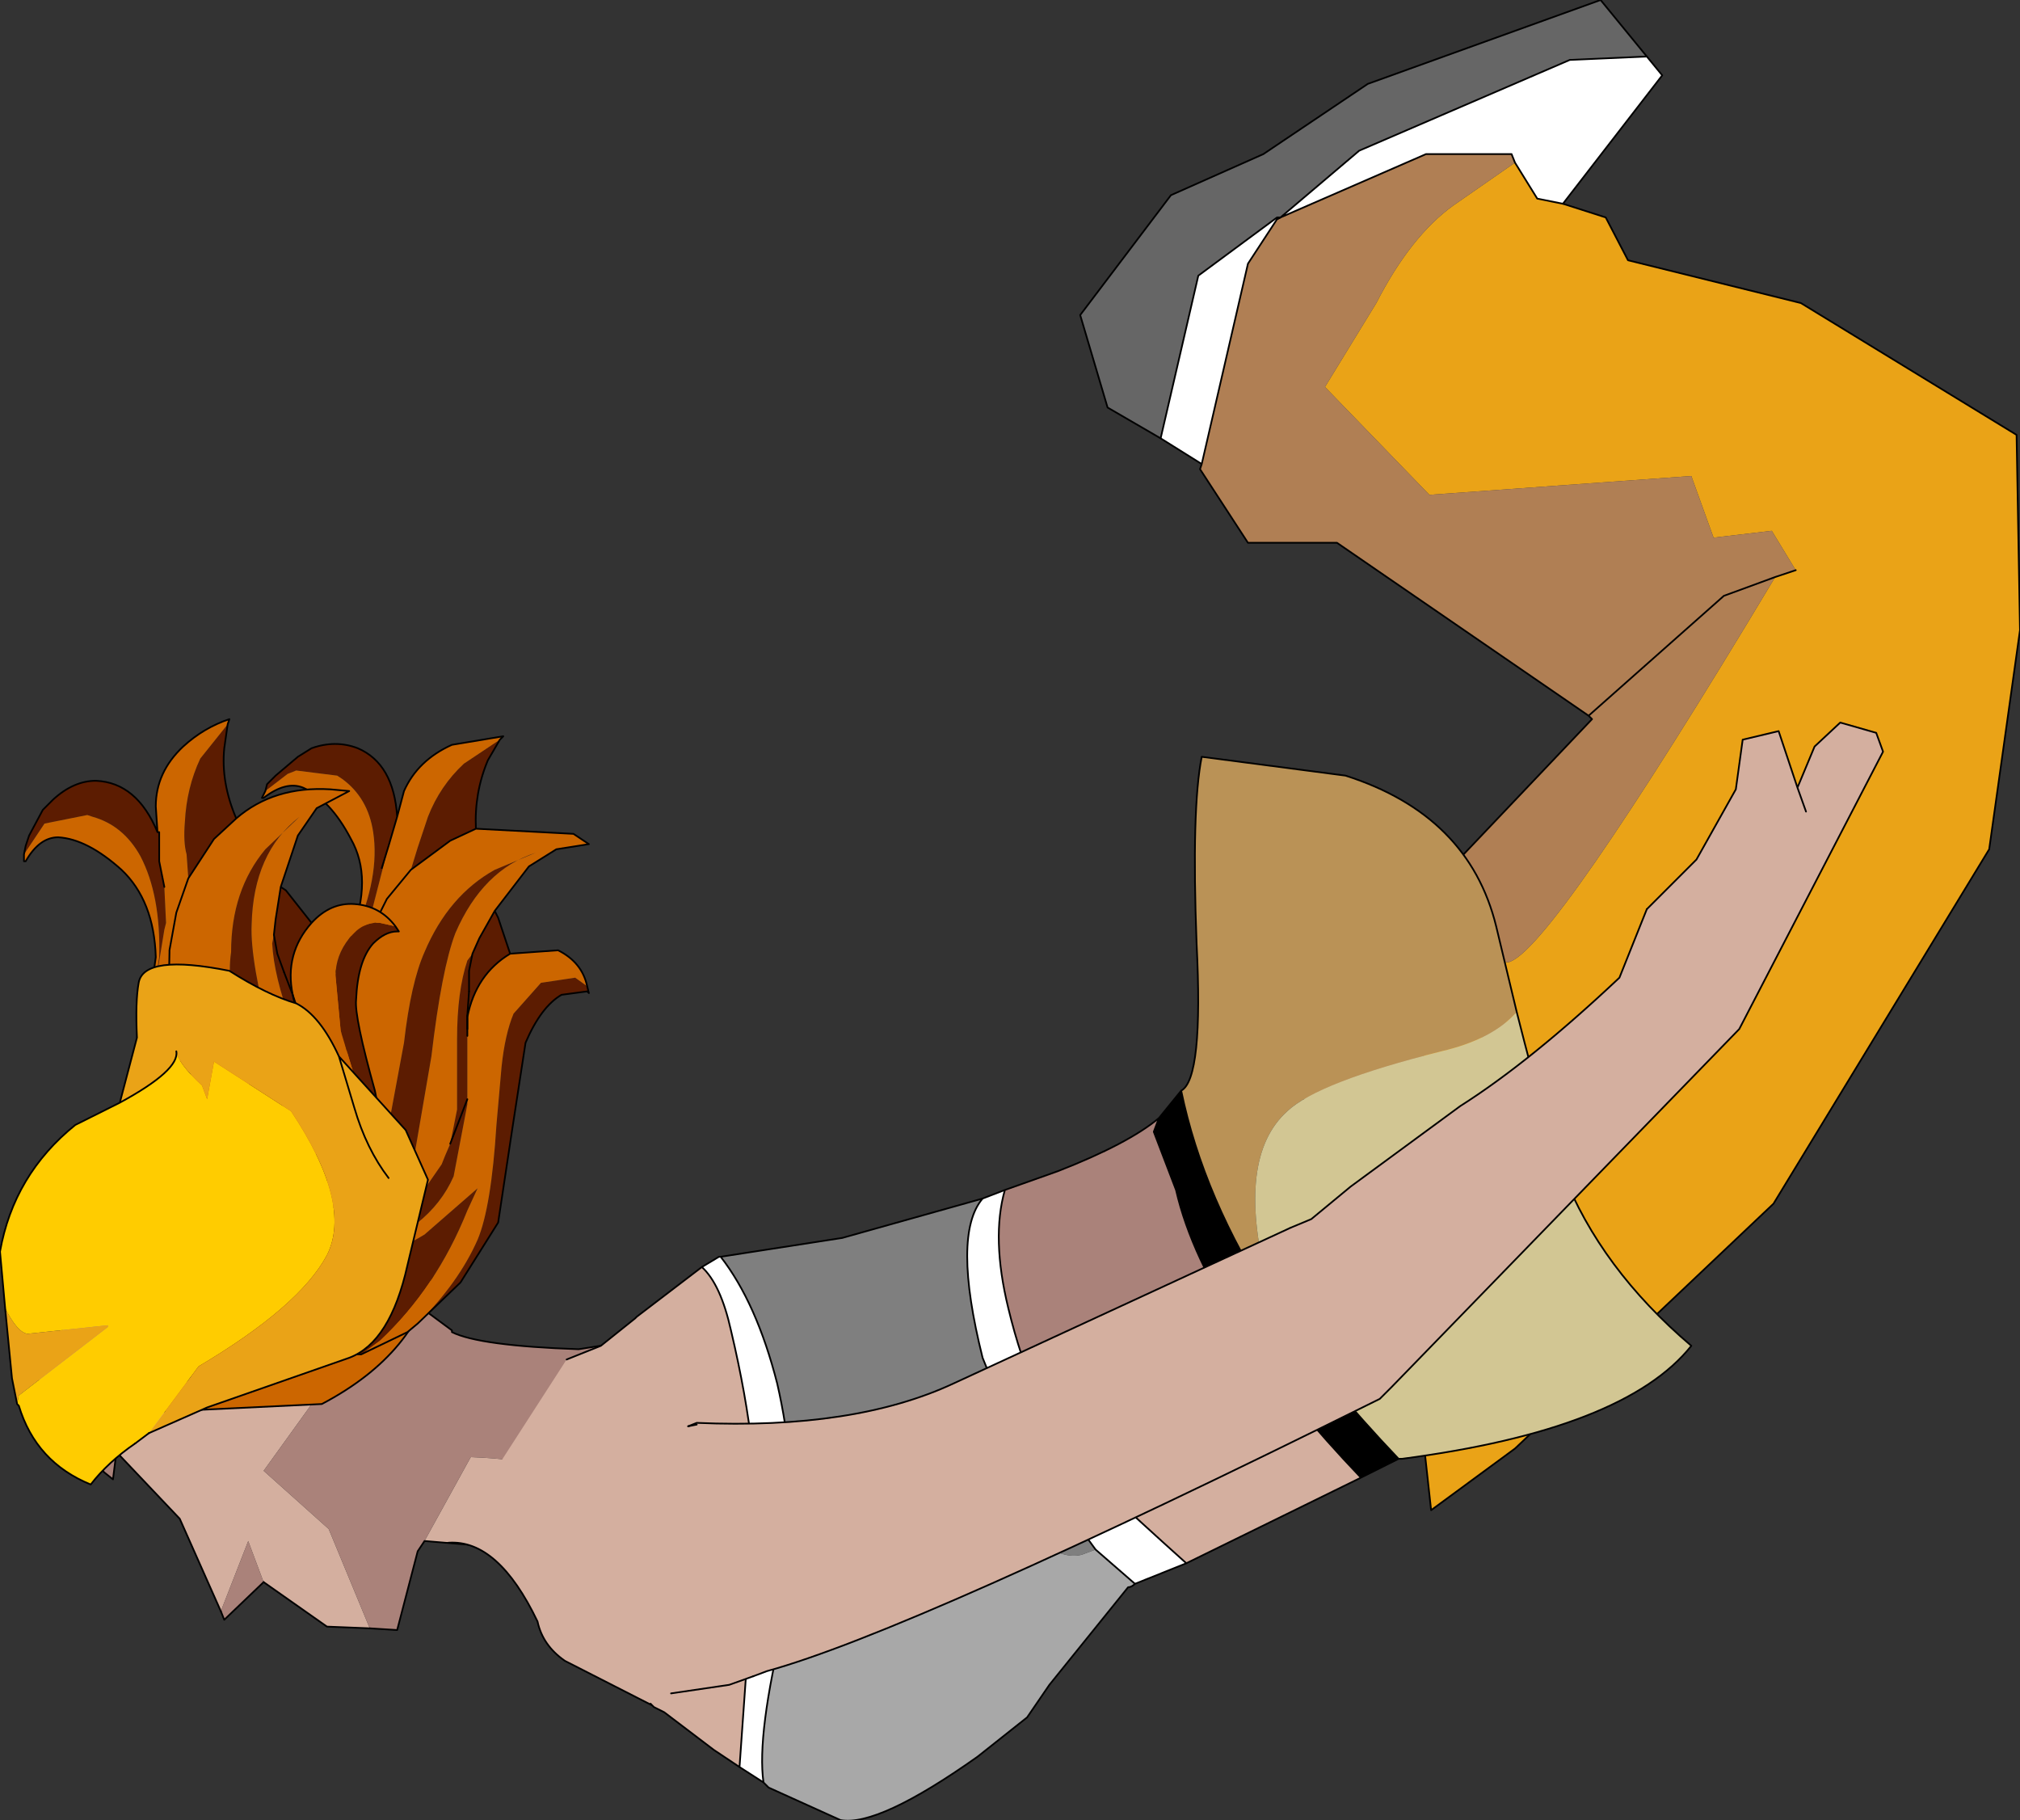
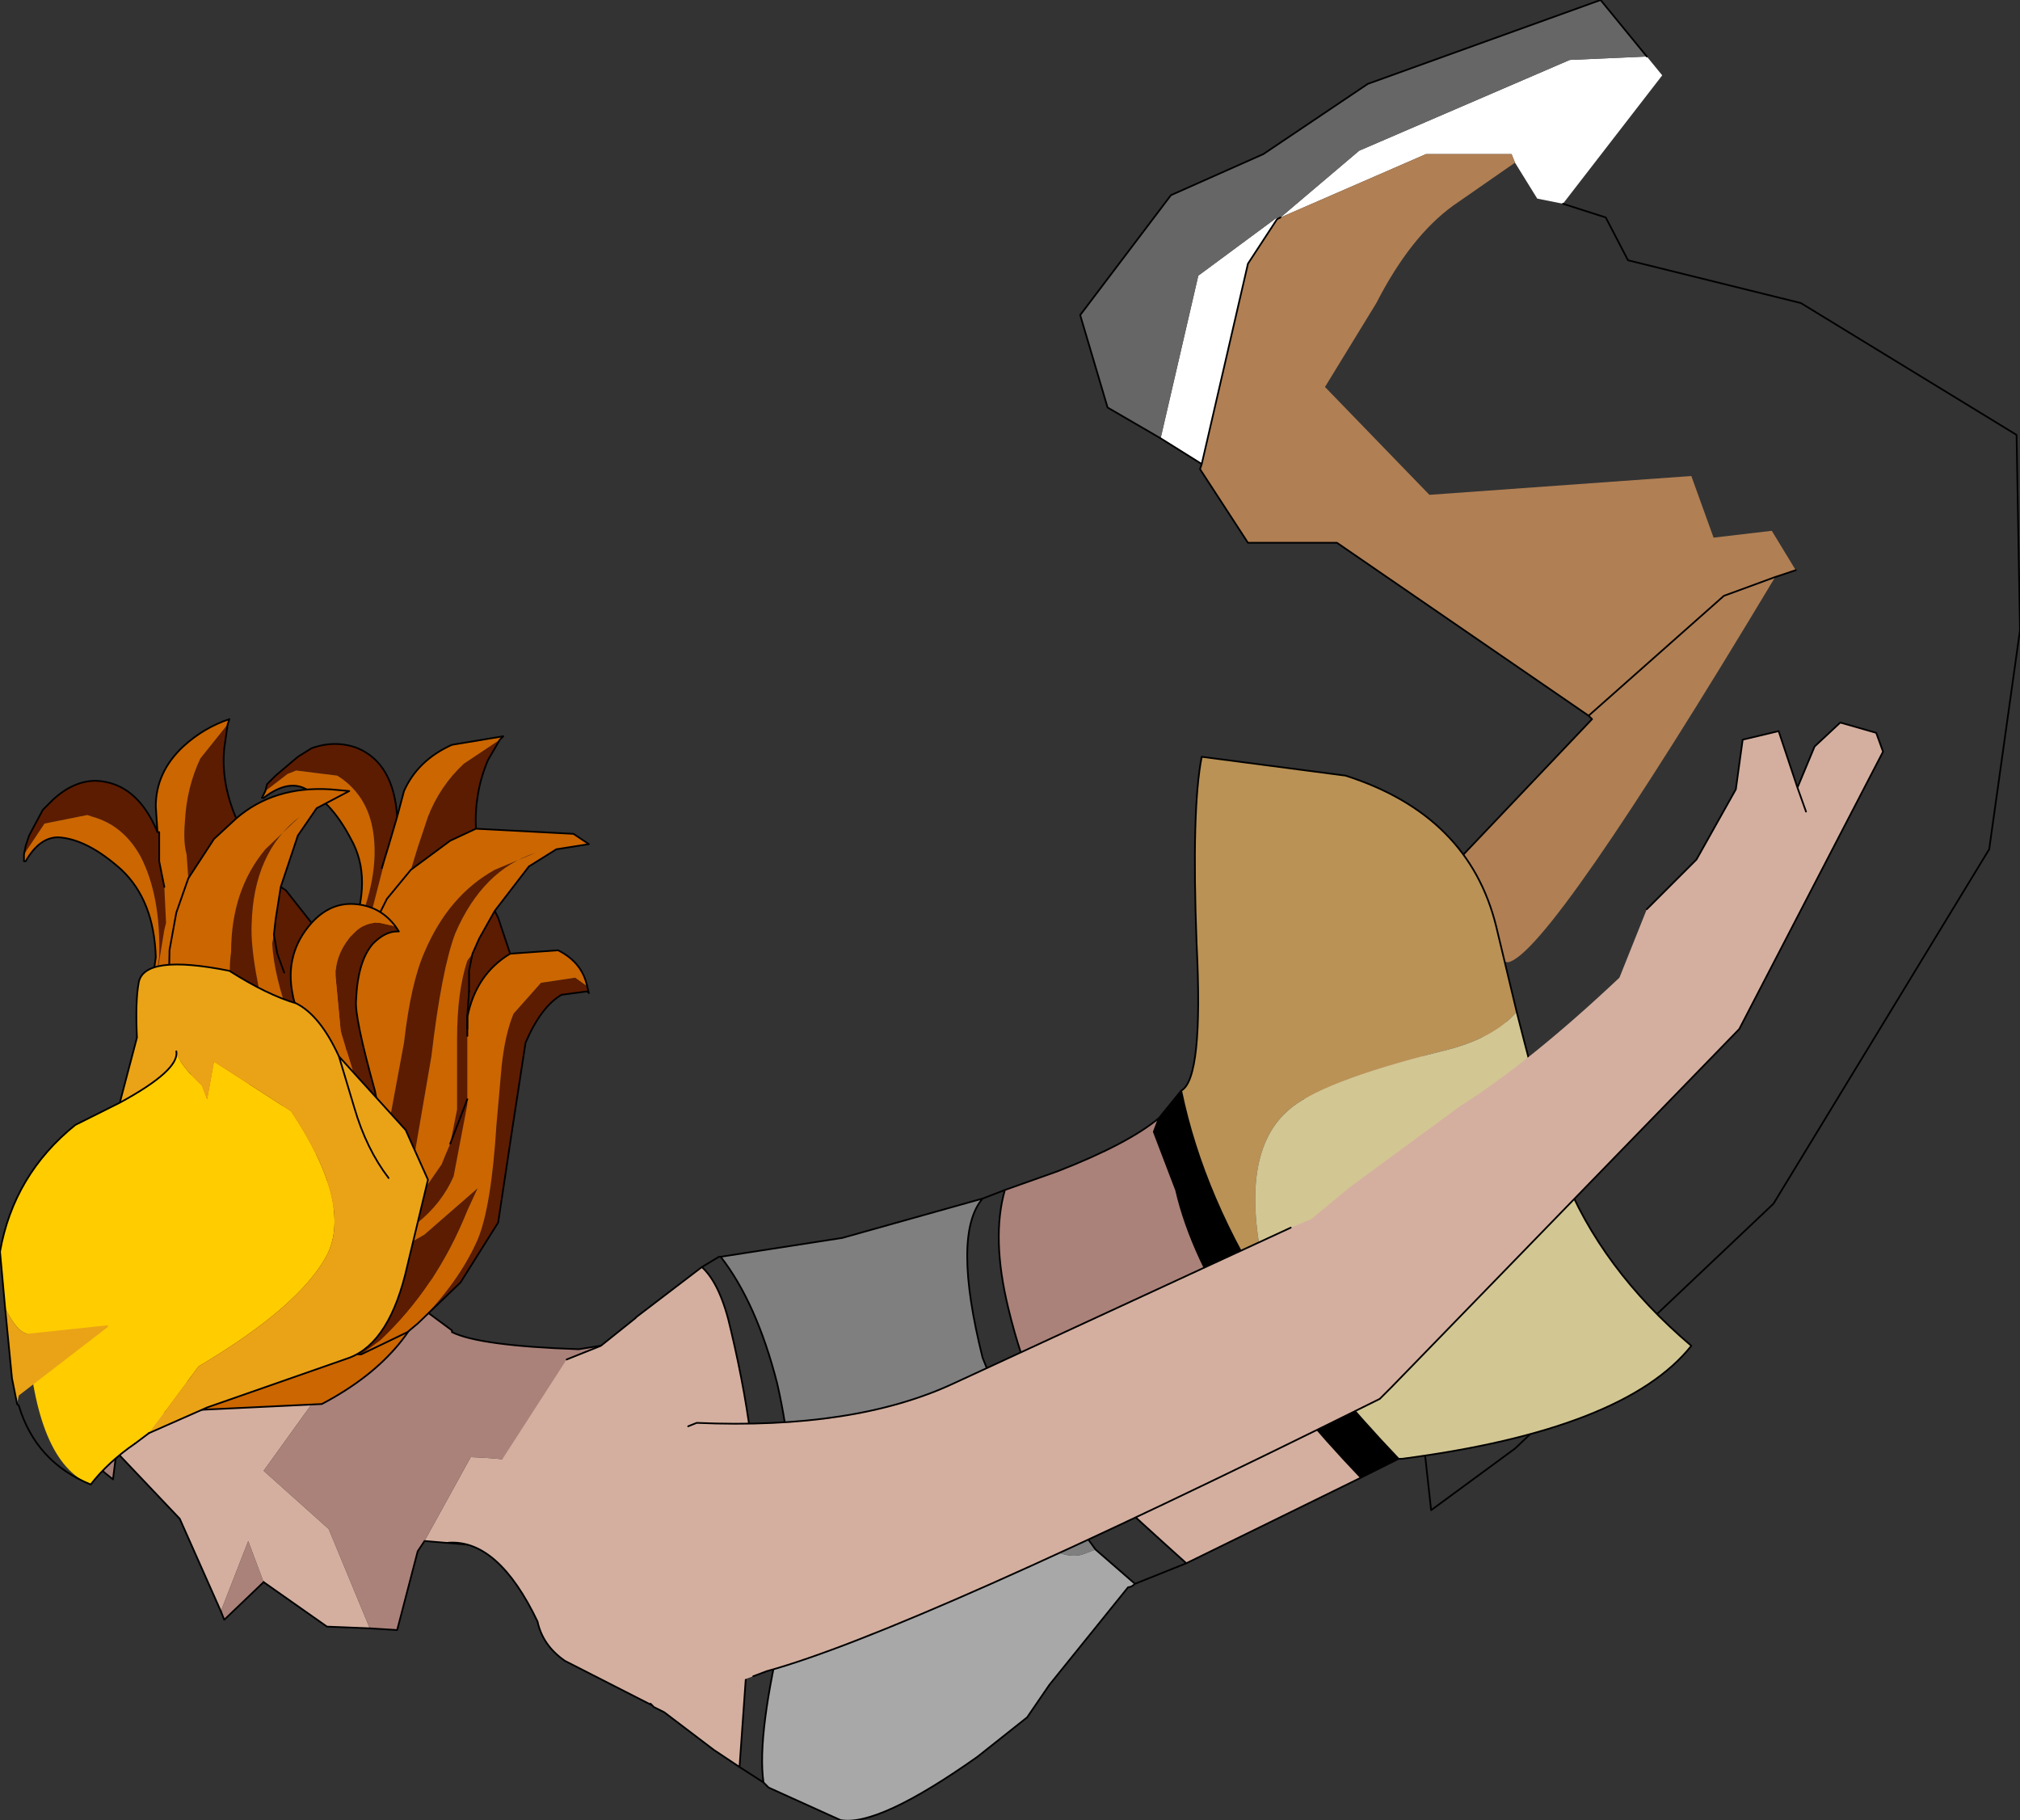
<svg xmlns="http://www.w3.org/2000/svg" height="53.15px" width="59.0px">
  <rect width="100%" height="100%" fill="#333333" stroke="none" />
  <g transform="matrix(1.0, 0.0, 0.0, 1.0, -51.1, 81.5)">
    <path d="M95.35 -76.75 L96.0 -75.7 96.75 -75.55 99.65 -79.3 99.2 -79.85 96.95 -79.75 90.8 -77.1 88.5 -75.15 92.75 -77.0 95.25 -77.0 95.35 -76.75 M85.0 -68.7 L86.2 -67.95 87.55 -73.8 88.4 -75.1 88.4 -75.15 86.1 -73.45 85.0 -68.7" fill="#ffffff" fill-rule="evenodd" stroke="none" />
    <path d="M99.2 -79.85 L97.85 -81.5 91.05 -79.05 88.0 -77.0 85.3 -75.8 82.65 -72.3 83.45 -69.6 85.0 -68.7 86.1 -73.45 88.4 -75.15 88.4 -75.1 88.5 -75.15 88.4 -75.15 88.5 -75.15 90.8 -77.1 96.95 -79.75 99.2 -79.85 M86.2 -67.95 L86.15 -67.8 86.2 -67.95" fill="#666666" fill-rule="evenodd" stroke="none" />
-     <path d="M92.45 -41.5 L92.9 -37.4 95.35 -39.2 102.9 -46.35 109.2 -56.7 110.1 -63.1 110.0 -68.8 103.7 -72.65 98.65 -73.9 98.0 -75.15 96.75 -75.55 96.0 -75.7 95.35 -76.75 93.55 -75.5 Q92.3 -74.6 91.3 -72.65 L89.8 -70.2 92.85 -67.05 100.5 -67.6 101.15 -65.8 102.85 -66.0 103.55 -64.85 102.95 -64.65 Q96.35 -53.65 95.15 -53.4 L94.35 -53.5 94.5 -52.9 95.55 -50.65 Q93.35 -51.8 92.75 -51.65 L92.05 -42.6 92.3 -42.05 92.45 -41.5 M88.5 -75.15 L88.4 -75.1 88.5 -75.15" fill="#eaa317" fill-rule="evenodd" stroke="none" />
    <path d="M92.05 -42.6 L92.75 -51.65 Q93.35 -51.8 95.55 -50.65 L94.5 -52.9 94.35 -53.5 95.15 -53.4 Q96.35 -53.65 102.95 -64.65 L103.55 -64.85 102.85 -66.0 101.15 -65.8 100.5 -67.6 92.85 -67.05 89.8 -70.2 91.3 -72.65 Q92.3 -74.6 93.55 -75.5 L95.35 -76.75 95.25 -77.0 92.75 -77.0 88.5 -75.15 88.4 -75.1 87.55 -73.8 86.2 -67.95 86.15 -67.8 87.55 -65.65 90.15 -65.65 97.5 -60.6 97.6 -60.5 93.8 -56.5 88.55 -52.95 86.75 -52.7 89.8 -48.55 92.05 -42.6 M102.95 -64.65 L101.45 -64.1 97.5 -60.6 101.45 -64.1 102.95 -64.65" fill="#b07f54" fill-rule="evenodd" stroke="none" />
    <path d="M96.75 -75.55 L98.0 -75.15 98.65 -73.9 103.7 -72.65 110.0 -68.8 110.1 -63.1 109.2 -56.7 102.9 -46.35 95.35 -39.2 92.9 -37.4 92.45 -41.5 M102.95 -64.65 L103.55 -64.85 M99.2 -79.85 L97.85 -81.5 91.05 -79.05 88.0 -77.0 85.3 -75.8 82.65 -72.3 83.45 -69.6 85.0 -68.7 86.2 -67.95 86.15 -67.8 87.55 -65.65 90.15 -65.65 97.5 -60.6 97.6 -60.5 93.8 -56.5 88.55 -52.95 86.75 -52.7 89.8 -48.55 M88.4 -75.1 L87.55 -73.8 86.2 -67.95 86.15 -67.8 M88.5 -75.15 L88.4 -75.1 M97.5 -60.6 L101.45 -64.1 102.95 -64.65" fill="none" stroke="#000000" stroke-linecap="round" stroke-linejoin="round" stroke-width="0.05" />
-     <path d="M92.45 -41.5 L92.3 -42.05 M95.35 -76.75 L96.0 -75.7 96.75 -75.55 99.65 -79.3 99.2 -79.85 96.95 -79.75 90.8 -77.1 88.5 -75.15 88.4 -75.1 M89.8 -48.55 L92.05 -42.6 M95.35 -76.75 L95.25 -77.0 92.75 -77.0 88.5 -75.15 88.4 -75.15 86.1 -73.45 85.0 -68.7" fill="none" stroke="#000000" stroke-linecap="round" stroke-linejoin="round" stroke-width="0.05" />
    <path d="M53.95 -38.6 L53.9 -38.65 53.95 -38.6 M54.55 -48.1 L54.45 -48.05 54.6 -48.05 54.55 -48.1" fill="#993300" fill-rule="evenodd" stroke="none" />
    <path d="M68.1 -37.9 Q67.65 -38.85 64.85 -38.95 L63.5 -36.5 67.65 -36.15 68.1 -37.9 M61.9 -33.95 L60.7 -36.85 58.8 -38.55 60.6 -41.05 Q57.5 -42.6 57.9 -42.8 58.35 -42.95 56.7 -43.8 L54.85 -40.95 54.5 -39.1 56.35 -37.15 57.55 -34.45 58.35 -36.5 58.8 -35.3 60.65 -34.0 61.9 -33.95" fill="#d4af9f" fill-rule="evenodd" stroke="none" />
    <path d="M68.1 -37.9 L68.5 -39.2 Q69.35 -41.55 69.9 -42.4 L68.0 -42.1 Q65.1 -42.2 64.3 -42.6 L64.3 -42.65 63.15 -43.5 62.8 -43.5 Q61.05 -44.1 57.7 -46.0 L57.75 -45.95 57.6 -45.95 57.65 -45.95 57.0 -46.4 57.0 -46.35 56.75 -46.3 56.6 -46.2 55.7 -45.3 55.65 -45.25 54.65 -44.3 54.65 -44.25 54.65 -44.3 51.95 -41.8 52.5 -40.55 52.55 -40.45 52.6 -40.4 52.6 -40.3 52.6 -40.2 52.95 -39.3 52.95 -39.25 53.45 -39.0 53.55 -39.0 53.6 -39.05 53.6 -39.0 53.65 -38.95 53.9 -38.65 53.95 -38.6 54.0 -38.55 54.05 -38.6 54.15 -38.5 54.4 -38.3 54.5 -39.1 54.85 -40.95 56.7 -43.8 Q58.35 -42.95 57.9 -42.8 57.5 -42.6 60.6 -41.05 L58.8 -38.55 60.7 -36.85 61.9 -33.95 62.7 -33.9 63.3 -36.2 63.5 -36.5 64.85 -38.95 Q67.65 -38.85 68.1 -37.9 M58.8 -35.3 L58.35 -36.5 57.55 -34.45 57.65 -34.2 58.8 -35.3" fill="#aa827a" fill-rule="evenodd" stroke="none" />
    <path d="M61.9 -33.95 L60.65 -34.0 58.8 -35.3 M57.55 -34.45 L56.35 -37.15 54.5 -39.1" fill="none" stroke="#000000" stroke-linecap="round" stroke-linejoin="round" stroke-width="0.05" />
    <path d="M57.7 -46.0 Q61.05 -44.1 62.8 -43.5 L63.15 -43.5 64.3 -42.65 64.3 -42.6 Q65.1 -42.2 68.0 -42.1 L69.9 -42.4 Q69.35 -41.55 68.5 -39.2 L68.1 -37.9 67.65 -36.15 63.5 -36.5 63.3 -36.2 62.7 -33.9 61.9 -33.95 M54.5 -39.1 L54.4 -38.3 54.15 -38.5 54.05 -38.6 54.0 -38.55 53.95 -38.6 53.9 -38.65 53.65 -38.95 53.6 -39.0 53.6 -39.05 53.55 -39.0 53.45 -39.0 52.95 -39.25 52.95 -39.3 52.6 -40.2 52.6 -40.3 52.6 -40.4 52.55 -40.45 52.5 -40.55 51.95 -41.8 54.65 -44.3 54.65 -44.25 54.65 -44.3 55.65 -45.25 55.7 -45.3 56.6 -46.2 56.75 -46.3 57.0 -46.35 M57.0 -46.4 L57.65 -45.95 57.7 -46.0 M56.75 -46.3 L57.0 -46.4 M69.9 -42.4 L69.95 -42.4 69.9 -42.4 M58.8 -35.3 L57.65 -34.2 57.55 -34.45" fill="none" stroke="#000000" stroke-linecap="round" stroke-linejoin="round" stroke-width="0.05" />
    <path d="M63.8 -44.5 L63.85 -44.75 Q63.4 -44.35 57.7 -42.0 L55.25 -40.25 60.5 -40.5 Q63.35 -42.0 63.8 -44.5" fill="#cc6600" fill-rule="evenodd" stroke="none" />
    <path d="M63.8 -44.5 L63.85 -44.75 Q63.4 -44.35 57.7 -42.0 L55.25 -40.25 60.5 -40.5 Q63.35 -42.0 63.8 -44.5 Z" fill="none" stroke="#000000" stroke-linecap="round" stroke-linejoin="round" stroke-width="0.05" />
    <path d="M57.5 -49.05 L57.3 -48.95 57.65 -48.0 57.85 -47.7 59.0 -48.9 Q60.05 -50.2 60.5 -51.3 L59.0 -49.85 57.5 -49.05 M58.15 -47.1 L58.35 -46.65 58.7 -45.45 58.85 -44.7 58.9 -44.5 59.0 -44.35 59.05 -44.15 59.2 -42.85 59.1 -42.0 61.65 -41.95 62.2 -42.35 Q63.85 -43.9 64.75 -46.15 L65.05 -46.8 63.5 -45.45 Q62.2 -44.65 60.65 -44.6 L61.45 -44.85 Q63.65 -45.55 64.35 -47.15 L64.75 -49.25 64.75 -49.4 64.75 -51.3 64.75 -51.45 64.75 -51.85 64.8 -52.55 64.75 -51.85 64.75 -51.25 64.75 -51.8 Q65.0 -53.05 66.0 -53.65 L65.65 -54.7 65.55 -54.9 65.1 -54.1 64.9 -53.65 64.75 -53.45 Q64.45 -52.55 64.45 -51.15 L64.45 -49.1 64.25 -48.1 64.1 -47.75 64.0 -47.5 63.55 -46.85 Q63.15 -46.3 62.0 -45.85 L63.15 -47.45 63.7 -50.65 Q64.0 -53.2 64.4 -54.25 65.2 -56.1 66.75 -56.6 L65.55 -56.1 Q64.2 -55.35 63.5 -53.7 63.1 -52.8 62.9 -51.05 L62.5 -48.9 Q61.75 -47.1 59.85 -46.55 L60.0 -46.7 60.7 -47.8 Q61.2 -48.95 61.1 -49.5 L61.15 -49.55 61.25 -51.7 61.2 -51.7 60.55 -49.85 Q60.1 -48.75 59.2 -47.85 L58.15 -47.1 M62.7 -57.65 Q62.6 -59.2 61.55 -59.65 60.9 -59.9 60.2 -59.65 L59.8 -59.4 59.15 -58.85 58.9 -58.6 58.85 -58.4 59.5 -58.9 59.75 -59.0 60.95 -58.85 61.1 -58.75 Q61.85 -58.2 62.0 -57.2 62.2 -55.9 61.45 -54.2 L60.75 -52.75 61.95 -54.85 62.0 -55.05 62.45 -56.8 62.7 -57.65 M65.7 -59.9 L64.65 -59.2 Q63.95 -58.55 63.6 -57.65 L63.3 -56.75 63.1 -56.1 64.25 -56.95 65.0 -57.3 Q64.95 -58.35 65.35 -59.3 L65.7 -59.9 M62.25 -56.15 L62.45 -56.8 62.25 -56.15 M63.3 -42.85 L64.55 -44.05 65.65 -45.8 66.05 -48.45 66.45 -51.05 Q66.9 -52.1 67.5 -52.45 L68.25 -52.55 68.3 -52.5 68.25 -52.7 67.9 -52.95 66.9 -52.8 66.1 -51.9 Q65.85 -51.3 65.75 -50.35 L65.6 -48.65 Q65.45 -46.25 65.05 -45.3 64.5 -44.05 63.3 -42.85 M64.75 -49.4 L64.25 -48.1 64.75 -49.4 M64.8 -52.55 L64.8 -53.15 64.9 -53.65 64.8 -53.15 64.8 -52.55" fill="#5c1c01" fill-rule="evenodd" stroke="none" />
    <path d="M58.85 -58.4 L58.75 -58.2 58.8 -58.2 Q59.45 -58.7 59.95 -58.5 60.75 -58.15 61.35 -57.0 62.0 -55.85 61.35 -54.2 61.1 -53.3 60.4 -52.35 L59.9 -51.65 59.9 -51.55 59.35 -50.9 57.5 -49.05 59.0 -49.85 60.5 -51.3 Q60.05 -50.2 59.0 -48.9 L57.85 -47.7 58.15 -47.1 59.2 -47.85 Q60.1 -48.75 60.55 -49.85 L61.2 -51.7 61.25 -51.7 61.2 -51.75 Q61.4 -53.05 61.9 -54.25 L62.4 -55.25 63.1 -56.1 62.4 -55.25 61.9 -54.25 Q61.4 -53.05 61.2 -51.75 L61.25 -51.7 61.15 -49.55 61.1 -49.5 Q61.2 -48.95 60.7 -47.8 L60.0 -46.7 59.85 -46.55 Q61.75 -47.1 62.5 -48.9 L62.9 -51.05 Q63.1 -52.8 63.5 -53.7 64.2 -55.35 65.55 -56.1 L66.75 -56.6 Q65.2 -56.1 64.4 -54.25 64.0 -53.2 63.7 -50.65 L63.15 -47.45 62.0 -45.85 Q63.15 -46.3 63.55 -46.85 L64.0 -47.5 64.1 -47.75 64.25 -48.1 64.45 -49.1 64.45 -51.15 Q64.45 -52.55 64.75 -53.45 L64.9 -53.65 65.1 -54.1 65.55 -54.9 66.55 -56.2 67.35 -56.7 68.3 -56.85 67.85 -57.15 65.0 -57.3 64.25 -56.95 63.1 -56.1 63.3 -56.75 63.6 -57.65 Q63.95 -58.55 64.65 -59.2 L65.7 -59.9 65.8 -60.0 64.3 -59.75 Q63.3 -59.3 62.9 -58.4 L62.7 -57.65 62.45 -56.8 62.0 -55.05 61.95 -54.85 60.75 -52.75 61.45 -54.2 Q62.2 -55.9 62.0 -57.2 61.85 -58.2 61.1 -58.75 L60.95 -58.85 59.75 -59.0 59.5 -58.9 58.85 -58.4 M61.65 -41.95 L63.0 -42.6 63.3 -42.85 Q64.5 -44.05 65.05 -45.3 65.45 -46.25 65.6 -48.65 L65.75 -50.35 Q65.85 -51.3 66.1 -51.9 L66.9 -52.8 67.9 -52.95 68.25 -52.7 Q68.1 -53.4 67.4 -53.75 L66.0 -53.65 Q65.0 -53.05 64.75 -51.8 L64.75 -51.25 64.75 -51.3 64.75 -51.25 64.75 -51.85 64.75 -51.45 64.75 -51.3 64.75 -49.4 64.75 -49.25 64.35 -47.15 Q63.65 -45.55 61.45 -44.85 L60.65 -44.6 Q62.2 -44.65 63.5 -45.45 L65.05 -46.8 64.75 -46.15 Q63.85 -43.9 62.2 -42.35 L61.65 -41.95" fill="#cc6600" fill-rule="evenodd" stroke="none" />
    <path d="M58.85 -58.4 L58.75 -58.2 58.8 -58.2 Q59.45 -58.7 59.95 -58.5 60.75 -58.15 61.35 -57.0 62.0 -55.85 61.35 -54.2 61.1 -53.3 60.4 -52.35 L59.9 -51.65 M59.9 -51.55 L59.35 -50.9 57.5 -49.05 57.3 -48.95 57.65 -48.0 57.85 -47.7 58.15 -47.1 58.35 -46.65 58.7 -45.45 58.85 -44.7 58.9 -44.5 59.0 -44.35 59.05 -44.15 59.2 -42.85 59.1 -42.0 58.85 -42.15 M62.7 -57.65 Q62.6 -59.2 61.55 -59.65 60.9 -59.9 60.2 -59.65 L59.8 -59.4 59.15 -58.85 58.9 -58.6 58.85 -58.4 M62.45 -56.8 L62.7 -57.65 62.9 -58.4 Q63.3 -59.3 64.3 -59.75 L65.8 -60.0 65.7 -59.9 65.35 -59.3 Q64.95 -58.35 65.0 -57.3 L64.25 -56.95 63.1 -56.1 62.4 -55.25 61.9 -54.25 Q61.4 -53.05 61.2 -51.75 L61.25 -51.7 61.15 -49.55 61.1 -49.5 M62.45 -56.8 L62.25 -56.15 M59.1 -42.0 L59.1 -41.9 M59.1 -42.0 L61.65 -41.95 63.0 -42.6 63.3 -42.85 64.55 -44.05 65.65 -45.8 66.05 -48.45 66.45 -51.05 Q66.9 -52.1 67.5 -52.45 L68.25 -52.55 68.3 -52.5 68.25 -52.7 Q68.1 -53.4 67.4 -53.75 L66.0 -53.65 65.65 -54.7 65.55 -54.9 66.55 -56.2 67.35 -56.7 68.3 -56.85 67.85 -57.15 65.0 -57.3 M64.75 -51.3 L64.75 -51.25 64.75 -51.8 Q65.0 -53.05 66.0 -53.65 M64.25 -48.1 L64.75 -49.4 M64.9 -53.65 L64.8 -53.15 64.8 -52.55 M64.75 -51.45 L64.75 -51.3 M64.9 -53.65 L65.1 -54.1 65.55 -54.9 M64.75 -51.85 L64.75 -51.25" fill="none" stroke="#000000" stroke-linecap="round" stroke-linejoin="round" stroke-width="0.05" />
    <path d="M64.8 -52.55 L64.75 -51.85 64.75 -51.45" fill="none" stroke="#000000" stroke-linecap="round" stroke-linejoin="round" stroke-width="0.05" />
    <path d="M55.1 -45.7 L55.4 -45.35 56.15 -44.35 56.55 -43.7 56.65 -43.6 56.8 -43.45 56.9 -43.05 56.85 -42.1 56.65 -41.35 Q56.6 -41.25 56.7 -41.3 L56.9 -41.3 57.45 -41.3 Q59.25 -41.4 60.15 -42.1 L60.45 -42.7 Q61.5 -44.7 61.65 -47.1 L61.65 -47.8 60.7 -46.0 Q59.7 -44.8 58.3 -44.25 L58.95 -44.75 Q60.75 -46.15 60.85 -47.95 L60.5 -50.0 60.4 -50.15 60.45 -48.7 60.4 -50.15 59.85 -51.95 59.8 -52.0 59.65 -52.45 Q59.7 -52.15 59.85 -51.95 59.7 -52.15 59.65 -52.45 59.4 -53.65 60.2 -54.55 L59.45 -55.5 59.3 -55.6 59.15 -54.65 59.1 -54.2 59.05 -53.95 Q59.1 -53.0 59.6 -51.65 L60.25 -49.75 60.45 -48.7 60.4 -48.35 60.4 -48.1 60.2 -47.3 Q60.0 -46.7 59.05 -45.85 59.55 -46.75 59.6 -47.8 L59.05 -51.0 Q58.4 -53.45 58.45 -54.5 58.5 -56.6 59.85 -57.65 L58.85 -56.7 Q57.85 -55.5 57.85 -53.7 57.7 -52.7 58.15 -51.05 L58.55 -48.85 Q58.4 -46.95 56.85 -45.8 L56.95 -46.0 57.2 -47.2 57.0 -49.0 56.35 -51.1 56.4 -49.1 Q56.35 -47.95 55.8 -46.8 L55.1 -45.7 M61.35 -43.45 L62.1 -45.15 62.55 -47.1 62.05 -49.65 Q61.45 -51.8 61.5 -52.3 61.55 -53.45 62.0 -53.95 62.35 -54.3 62.7 -54.3 L62.75 -54.3 62.65 -54.45 62.2 -54.55 Q61.7 -54.6 61.3 -54.1 60.9 -53.6 60.9 -53.0 L61.05 -51.4 61.55 -49.75 Q62.2 -47.45 62.15 -46.4 62.05 -45.0 61.35 -43.45 M58.0 -57.6 Q57.55 -58.65 57.65 -59.65 L57.75 -60.35 56.95 -59.35 Q56.55 -58.5 56.5 -57.5 56.45 -56.9 56.55 -56.55 L56.6 -55.85 57.35 -57.0 58.0 -57.6 M55.7 -57.2 Q55.1 -58.65 53.9 -58.7 53.25 -58.7 52.65 -58.15 L52.35 -57.85 51.95 -57.1 51.85 -56.8 51.8 -56.55 52.3 -57.3 52.4 -57.45 53.65 -57.7 53.8 -57.65 Q54.7 -57.4 55.2 -56.5 55.8 -55.35 55.75 -53.55 L55.5 -51.9 55.9 -54.35 55.95 -54.55 55.9 -55.6 55.75 -56.35 55.75 -57.2 55.7 -57.2 M53.8 -47.35 L53.65 -47.1 54.3 -46.4 54.55 -46.2 55.2 -47.7 Q55.75 -49.25 55.8 -50.4 L54.9 -48.55 53.8 -47.35 M59.1 -54.2 L59.2 -53.65 59.4 -53.1 59.2 -53.65 59.1 -54.2 M59.4 -53.1 L59.65 -52.45 59.4 -53.1" fill="#5c1c01" fill-rule="evenodd" stroke="none" />
    <path d="M60.15 -42.1 L61.2 -43.15 61.35 -43.45 Q62.05 -45.0 62.15 -46.4 62.2 -47.45 61.55 -49.75 L61.05 -51.4 60.9 -53.0 Q60.9 -53.6 61.3 -54.1 61.7 -54.6 62.2 -54.55 L62.65 -54.45 Q62.2 -55.05 61.45 -55.1 60.75 -55.15 60.2 -54.55 59.4 -53.65 59.65 -52.45 59.7 -52.15 59.85 -51.95 L60.4 -50.15 60.5 -50.0 60.85 -47.95 Q60.75 -46.15 58.95 -44.75 L58.3 -44.25 Q59.7 -44.8 60.7 -46.0 L61.65 -47.8 61.65 -47.1 Q61.5 -44.7 60.45 -42.7 L60.15 -42.1 M59.3 -55.6 L59.8 -57.1 60.35 -57.9 61.3 -58.4 60.75 -58.45 Q59.1 -58.55 58.0 -57.6 L57.35 -57.0 56.6 -55.85 56.25 -54.85 56.05 -53.75 56.05 -53.7 Q56.0 -52.35 56.35 -51.15 L56.35 -51.1 56.35 -51.15 Q56.0 -52.35 56.05 -53.7 L56.05 -53.75 56.25 -54.85 56.6 -55.85 56.55 -56.55 Q56.45 -56.9 56.5 -57.5 56.55 -58.5 56.95 -59.35 L57.75 -60.35 57.8 -60.5 Q57.05 -60.25 56.45 -59.7 55.65 -58.95 55.65 -57.95 L55.7 -57.2 55.75 -57.2 55.75 -56.35 55.9 -55.6 55.95 -54.55 55.9 -54.35 55.5 -51.9 55.75 -53.55 Q55.8 -55.35 55.2 -56.5 54.7 -57.4 53.8 -57.65 L53.65 -57.7 52.4 -57.45 52.3 -57.3 51.8 -56.55 51.8 -56.35 51.85 -56.35 Q52.25 -57.05 52.8 -57.05 53.65 -57.0 54.65 -56.1 55.6 -55.2 55.65 -53.55 L55.35 -51.4 55.15 -50.6 55.1 -50.5 54.85 -49.65 53.8 -47.35 54.9 -48.55 55.8 -50.4 Q55.75 -49.25 55.2 -47.7 L54.55 -46.2 55.1 -45.7 55.8 -46.8 Q56.35 -47.95 56.4 -49.1 L56.35 -51.1 57.0 -49.0 57.2 -47.2 56.95 -46.0 56.85 -45.8 Q58.4 -46.95 58.55 -48.85 L58.15 -51.05 Q57.7 -52.7 57.85 -53.7 57.85 -55.5 58.85 -56.7 L59.85 -57.65 Q58.5 -56.6 58.45 -54.5 58.4 -53.45 59.05 -51.0 L59.6 -47.8 Q59.55 -46.75 59.05 -45.85 60.0 -46.7 60.2 -47.3 L60.4 -48.1 60.4 -48.35 60.45 -48.7 60.25 -49.75 59.6 -51.65 Q59.1 -53.0 59.05 -53.95 L59.1 -54.2 59.15 -54.65 59.3 -55.6 M59.65 -52.45 L59.8 -52.0 59.85 -51.95 Q59.7 -52.15 59.65 -52.45 M59.85 -51.95 L59.85 -51.9 59.85 -51.95 59.85 -51.9 59.85 -51.95" fill="#cc6600" fill-rule="evenodd" stroke="none" />
    <path d="M55.1 -45.7 L55.4 -45.35 56.15 -44.35 56.55 -43.7 56.65 -43.6 56.8 -43.45 56.9 -43.05 56.85 -42.1 56.65 -41.35 Q56.6 -41.25 56.7 -41.3 L56.9 -41.3 57.45 -41.3 Q59.25 -41.4 60.15 -42.1 L61.2 -43.15 61.35 -43.45 62.1 -45.15 62.55 -47.1 62.05 -49.65 Q61.45 -51.8 61.5 -52.3 61.55 -53.45 62.0 -53.95 62.35 -54.3 62.7 -54.3 L62.75 -54.3 62.65 -54.45 Q62.2 -55.05 61.45 -55.1 60.75 -55.15 60.2 -54.55 L59.45 -55.5 59.3 -55.6 59.8 -57.1 60.35 -57.9 61.3 -58.4 60.75 -58.45 Q59.1 -58.55 58.0 -57.6 57.55 -58.65 57.65 -59.65 L57.75 -60.35 57.8 -60.5 Q57.05 -60.25 56.45 -59.7 55.65 -58.95 55.65 -57.95 L55.7 -57.2 Q55.1 -58.65 53.9 -58.7 53.25 -58.7 52.65 -58.15 L52.35 -57.85 51.95 -57.1 51.85 -56.8 51.8 -56.55 51.8 -56.35 51.85 -56.35 Q52.25 -57.05 52.8 -57.05 53.65 -57.0 54.65 -56.1 55.6 -55.2 55.65 -53.55 L55.35 -51.4 55.15 -50.6 M55.1 -50.5 L54.85 -49.65 53.8 -47.35 53.65 -47.1 54.3 -46.4 54.55 -46.2 55.1 -45.7 M56.35 -51.1 L57.0 -49.0 M60.45 -48.7 L60.4 -50.15 M56.35 -51.1 L56.35 -51.15 Q56.0 -52.35 56.05 -53.7 L56.05 -53.75 56.25 -54.85 56.6 -55.85 57.35 -57.0 58.0 -57.6 M55.9 -55.6 L55.75 -56.35 55.75 -57.2 55.7 -57.2 M59.65 -52.45 Q59.7 -52.15 59.85 -51.95 L59.85 -51.9 59.85 -51.95 59.8 -52.0 M59.4 -53.1 L59.2 -53.65 59.1 -54.2 59.15 -54.65 59.3 -55.6 M59.85 -51.95 Q59.7 -52.15 59.65 -52.45 59.4 -53.65 60.2 -54.55" fill="none" stroke="#000000" stroke-linecap="round" stroke-linejoin="round" stroke-width="0.05" />
-     <path d="M59.8 -52.0 L59.65 -52.45 59.4 -53.1" fill="none" stroke="#000000" stroke-linecap="round" stroke-linejoin="round" stroke-width="0.05" />
-     <path d="M54.6 -49.3 L53.3 -48.65 Q51.5 -47.2 51.1 -44.95 L51.25 -43.3 Q51.6 -42.6 51.9 -42.55 L54.25 -42.8 54.25 -42.75 51.65 -40.75 51.6 -40.5 51.65 -40.45 Q52.15 -38.8 53.75 -38.15 54.25 -38.8 55.05 -39.35 L55.45 -39.65 56.9 -41.6 Q59.85 -43.35 60.65 -44.85 61.4 -46.35 59.6 -49.05 L57.35 -50.5 57.15 -49.4 57.0 -49.8 Q56.3 -50.45 56.25 -50.8 56.35 -50.25 54.6 -49.3" fill="#ffcc00" fill-rule="evenodd" stroke="none" />
+     <path d="M54.6 -49.3 L53.3 -48.65 Q51.5 -47.2 51.1 -44.95 L51.25 -43.3 Q51.6 -42.6 51.9 -42.55 Q52.15 -38.8 53.75 -38.15 54.25 -38.8 55.05 -39.35 L55.45 -39.65 56.9 -41.6 Q59.85 -43.35 60.65 -44.85 61.4 -46.35 59.6 -49.05 L57.35 -50.5 57.15 -49.4 57.0 -49.8 Q56.3 -50.45 56.25 -50.8 56.35 -50.25 54.6 -49.3" fill="#ffcc00" fill-rule="evenodd" stroke="none" />
    <path d="M55.45 -39.65 L57.15 -40.4 61.3 -41.85 Q62.5 -42.3 63.0 -44.55 L63.6 -47.05 62.95 -48.5 61.0 -50.65 Q60.45 -51.85 59.75 -52.2 58.9 -52.45 57.8 -53.15 55.3 -53.65 55.15 -52.8 55.05 -52.25 55.1 -51.2 L54.6 -49.3 Q56.35 -50.25 56.25 -50.8 56.3 -50.45 57.0 -49.8 L57.15 -49.4 57.35 -50.5 59.6 -49.05 Q61.4 -46.35 60.65 -44.85 59.85 -43.35 56.9 -41.6 L55.45 -39.65 M51.25 -43.3 L51.45 -41.25 51.6 -40.5 51.65 -40.75 54.25 -42.75 54.25 -42.8 51.9 -42.55 Q51.6 -42.6 51.25 -43.3 M62.45 -47.1 Q61.8 -47.95 61.45 -49.15 L61.0 -50.65 61.45 -49.15 Q61.8 -47.95 62.45 -47.1" fill="#eaa317" fill-rule="evenodd" stroke="none" />
    <path d="M55.05 -39.35 L55.45 -39.65" fill="none" stroke="#000000" stroke-linecap="round" stroke-linejoin="round" stroke-width="0.05" />
    <path d="M55.45 -39.65 L57.15 -40.4 61.3 -41.85 Q62.5 -42.3 63.0 -44.55 L63.6 -47.05 62.95 -48.5 61.0 -50.65 Q60.45 -51.85 59.75 -52.2 58.9 -52.45 57.8 -53.15 55.3 -53.65 55.15 -52.8 55.05 -52.25 55.1 -51.2 L54.6 -49.3 53.3 -48.65 Q51.5 -47.2 51.1 -44.95 L51.25 -43.3 51.45 -41.25 51.6 -40.5 51.65 -40.45 Q52.15 -38.8 53.75 -38.15 54.25 -38.8 55.05 -39.35 M56.25 -50.8 Q56.35 -50.25 54.6 -49.3 M61.0 -50.65 L61.45 -49.15 Q61.8 -47.95 62.45 -47.1" fill="none" stroke="#000000" stroke-linecap="round" stroke-linejoin="round" stroke-width="0.05" />
    <path d="M95.4 -51.95 L94.8 -54.45 Q94.0 -57.7 90.4 -58.85 L86.2 -59.4 Q85.9 -57.9 86.05 -53.95 86.25 -50.0 85.6 -49.65 86.25 -46.5 88.3 -43.35 L88.1 -44.1 Q87.2 -47.7 88.7 -49.05 89.6 -49.9 93.2 -50.8 94.7 -51.15 95.4 -51.95" fill="#ba9256" fill-rule="evenodd" stroke="none" />
    <path d="M92.05 -38.9 Q98.55 -39.75 100.5 -42.2 97.85 -44.45 96.75 -47.25 96.35 -48.2 95.4 -51.95 94.7 -51.15 93.2 -50.8 89.6 -49.9 88.7 -49.05 87.2 -47.7 88.1 -44.1 L88.3 -43.35 Q89.8 -41.15 91.95 -38.9 L92.05 -38.9" fill="#d2c693" fill-rule="evenodd" stroke="none" />
    <path d="M85.6 -49.65 L84.95 -48.85 84.8 -48.45 85.45 -46.75 Q85.9 -44.8 87.4 -42.55 88.75 -40.55 90.85 -38.35 L91.95 -38.9 Q89.8 -41.15 88.3 -43.35 86.25 -46.5 85.6 -49.65" fill="#000000" fill-rule="evenodd" stroke="none" />
-     <path d="M80.45 -46.75 L79.8 -46.5 Q78.9 -45.45 79.8 -41.85 L80.55 -40.0 81.5 -38.45 83.1 -36.25 84.25 -35.25 85.75 -35.85 Q82.8 -38.5 82.3 -39.1 L81.4 -40.75 Q80.9 -41.85 80.55 -43.3 80.05 -45.35 80.45 -46.75 M72.1 -44.8 L71.6 -44.5 Q72.15 -44.0 72.45 -42.65 73.35 -38.85 73.15 -36.25 L72.7 -29.9 73.4 -29.45 Q73.2 -30.85 74.0 -34.15 L74.2 -36.35 Q74.35 -38.7 73.8 -41.1 73.2 -43.45 72.15 -44.8 L72.1 -44.8" fill="#ffffff" fill-rule="evenodd" stroke="none" />
    <path d="M73.4 -29.45 L73.55 -29.3 75.65 -28.35 Q76.75 -28.15 79.65 -30.2 L81.1 -31.35 81.75 -32.3 84.05 -35.15 Q84.15 -35.15 84.25 -35.25 L83.1 -36.25 82.7 -36.1 Q81.75 -35.85 80.4 -37.65 79.0 -39.35 77.1 -38.9 76.0 -38.65 75.0 -37.5 L74.2 -36.35 74.0 -34.15 Q73.2 -30.85 73.4 -29.45" fill="#a8a8a8" fill-rule="evenodd" stroke="none" />
    <path d="M79.8 -46.5 L75.7 -45.35 72.15 -44.8 Q73.2 -43.45 73.8 -41.1 74.35 -38.7 74.2 -36.35 L75.0 -37.5 Q76.0 -38.65 77.1 -38.9 79.0 -39.35 80.4 -37.65 81.75 -35.85 82.7 -36.1 L83.1 -36.25 81.5 -38.45 80.55 -40.0 79.8 -41.85 Q78.9 -45.45 79.8 -46.5" fill="#7f7f7f" fill-rule="evenodd" stroke="none" />
    <path d="M71.6 -44.5 L69.7 -43.05 69.65 -43.0 68.65 -42.2 67.65 -41.8 64.2 -36.45 Q65.65 -36.55 66.8 -34.15 66.95 -33.45 67.6 -33.0 L70.15 -31.7 70.1 -31.75 70.2 -31.65 70.5 -31.5 71.95 -30.4 72.7 -29.9 73.15 -36.25 Q73.35 -38.85 72.45 -42.65 72.15 -44.0 71.6 -44.5 M85.75 -35.85 L90.85 -38.35 Q88.75 -40.55 87.4 -42.55 L84.95 -42.2 Q82.35 -41.55 81.4 -40.75 L82.3 -39.1 Q82.8 -38.5 85.75 -35.85" fill="#d4af9f" fill-rule="evenodd" stroke="none" />
    <path d="M84.95 -48.85 Q84.05 -48.1 82.0 -47.3 L80.45 -46.75 Q80.05 -45.35 80.55 -43.3 80.9 -41.85 81.4 -40.75 82.35 -41.55 84.95 -42.2 L87.4 -42.55 Q85.9 -44.8 85.45 -46.75 L84.8 -48.45 84.95 -48.85" fill="#aa827a" fill-rule="evenodd" stroke="none" />
    <path d="M95.4 -51.95 L94.8 -54.45 Q94.0 -57.7 90.4 -58.85 L86.2 -59.4 Q85.9 -57.9 86.05 -53.95 86.25 -50.0 85.6 -49.65 L84.95 -48.85 Q84.05 -48.1 82.0 -47.3 L80.45 -46.75 79.8 -46.5 75.7 -45.35 72.15 -44.8 72.1 -44.8 71.6 -44.5 69.7 -43.05 69.65 -43.0 68.65 -42.2 67.65 -41.8 M64.2 -36.45 Q65.65 -36.55 66.8 -34.15 66.95 -33.45 67.6 -33.0 L70.15 -31.7 70.2 -31.65 70.5 -31.5 71.95 -30.4 72.7 -29.9 73.4 -29.45 73.55 -29.3 75.65 -28.35 Q76.75 -28.15 79.65 -30.2 L81.1 -31.35 81.75 -32.3 84.05 -35.15 Q84.15 -35.15 84.25 -35.25 L85.75 -35.85 90.85 -38.35 91.95 -38.9 92.05 -38.9 Q98.55 -39.75 100.5 -42.2 97.85 -44.45 96.75 -47.25 96.35 -48.2 95.4 -51.95 M88.1 -44.1 L88.3 -43.35 Q86.25 -46.5 85.6 -49.65 M87.4 -42.55 Q85.9 -44.8 85.45 -46.75 L84.8 -48.45 84.95 -48.85 M72.7 -29.9 L73.15 -36.25 Q73.35 -38.85 72.45 -42.65 72.15 -44.0 71.6 -44.5 M72.15 -44.8 L72.1 -44.8 M72.15 -44.8 Q73.2 -43.45 73.8 -41.1 74.35 -38.7 74.2 -36.35 L74.0 -34.15 Q73.2 -30.85 73.4 -29.45 M81.4 -40.75 Q80.9 -41.85 80.55 -43.3 80.05 -45.35 80.45 -46.75 M90.85 -38.35 Q88.75 -40.55 87.4 -42.55 M92.05 -38.9 L91.95 -38.9 Q89.8 -41.15 88.3 -43.35 M83.1 -36.25 L81.5 -38.45 80.55 -40.0 79.8 -41.85 Q78.9 -45.45 79.8 -46.5 M84.25 -35.25 L83.1 -36.25 M81.4 -40.75 L82.3 -39.1 Q82.8 -38.5 85.75 -35.85 M70.2 -31.65 L70.1 -31.75" fill="none" stroke="#000000" stroke-linecap="round" stroke-linejoin="round" stroke-width="0.05" />
    <path d="M73.1 -32.55 L73.5 -32.7 Q77.7 -33.85 91.4 -40.65 L91.75 -41.0 101.9 -51.45 106.1 -59.55 105.9 -60.1 104.85 -60.4 104.1 -59.7 103.6 -58.5 103.05 -60.15 102.0 -59.9 101.8 -58.45 100.65 -56.4 99.2 -54.95 98.4 -52.95 Q95.8 -50.5 93.75 -49.2 L90.55 -46.85 89.4 -45.9 88.8 -45.65 78.95 -41.1 Q76.05 -39.75 71.45 -39.95 L71.45 -39.9 71.2 -39.85 Q70.4 -39.55 69.3 -38.4 67.85 -36.85 68.15 -35.6 68.35 -34.8 70.4 -32.25 L70.65 -32.3 70.7 -32.05 72.4 -32.3 73.1 -32.55 M103.85 -57.8 L103.6 -58.5 103.85 -57.8" fill="#d4af9f" fill-rule="evenodd" stroke="none" />
-     <path d="M99.2 -54.95 L98.4 -52.95 Q95.8 -50.5 93.75 -49.2 L90.55 -46.85 89.4 -45.9 88.8 -45.65 M70.7 -32.05 L72.4 -32.3 73.1 -32.55 M71.45 -39.9 L71.2 -39.85" fill="none" stroke="#000000" stroke-linecap="round" stroke-linejoin="round" stroke-width="0.05" />
    <path d="M73.1 -32.55 L73.5 -32.7 Q77.7 -33.85 91.4 -40.65 L91.75 -41.0 101.9 -51.45 106.1 -59.55 105.9 -60.1 104.85 -60.4 104.1 -59.7 103.6 -58.5 103.05 -60.15 102.0 -59.9 101.8 -58.45 100.65 -56.4 99.2 -54.95 M88.8 -45.65 L78.95 -41.1 Q76.05 -39.75 71.45 -39.95 L71.2 -39.85 M103.6 -58.5 L103.85 -57.8" fill="none" stroke="#000000" stroke-linecap="round" stroke-linejoin="round" stroke-width="0.05" />
  </g>
</svg>